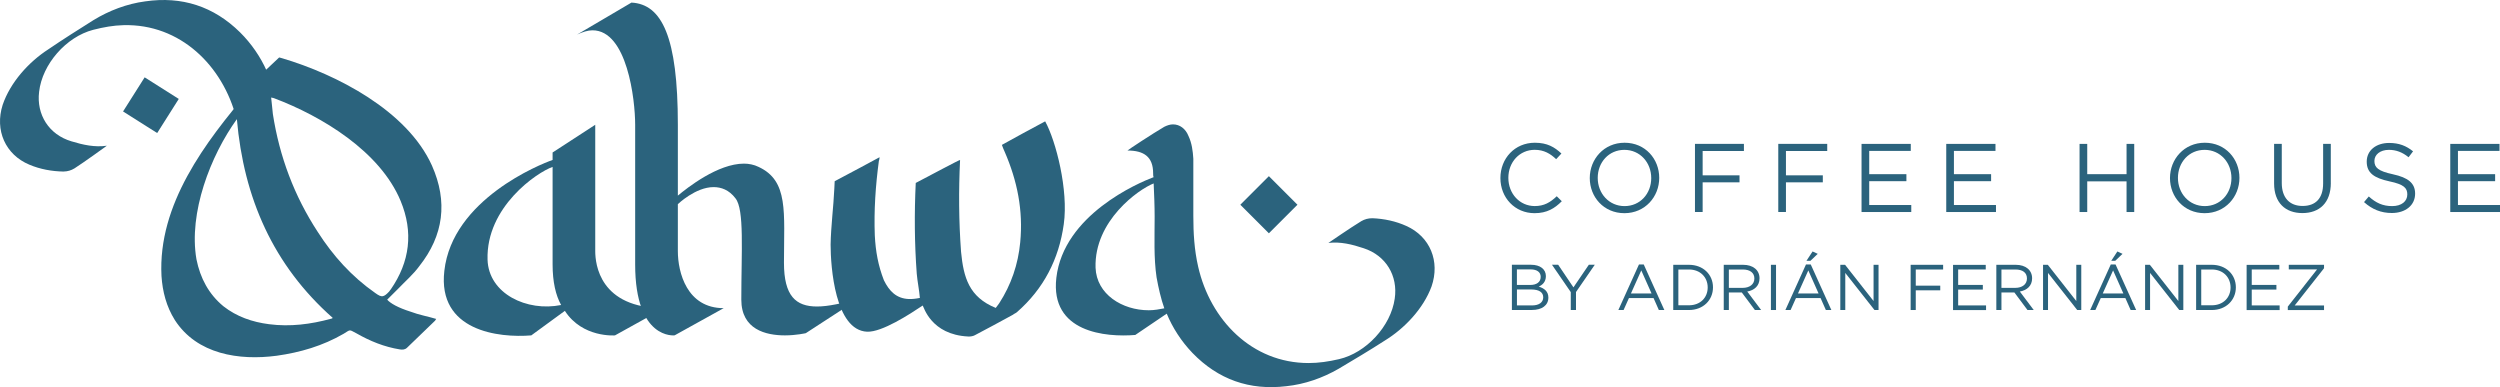
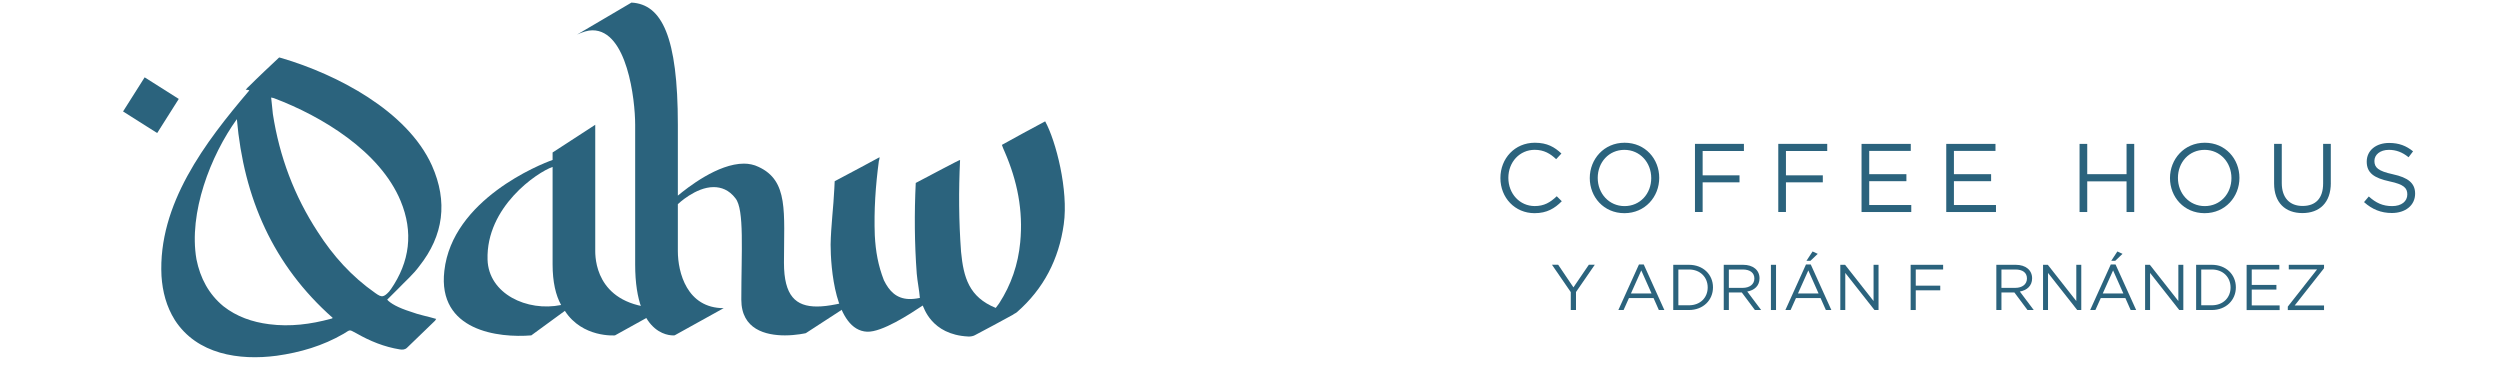
<svg xmlns="http://www.w3.org/2000/svg" id="Capa_1" viewBox="0 0 713.36 110.47">
  <g id="Capa_1-2">
    <path d="M114.08,99.7c-4.41-.71-8.46-2.35-12.36-4.58-1.29-.7-1.62-.91-2.02-.82-.27.06-.64.29-1.63.93-6.01,3.48-12.39,5.33-19.12,6.28-10.72,1.42-22.74-.4-29.05-10.17-2.42-3.85-3.53-8.13-3.82-12.59-1.06-20.43,12.5-38.21,25.05-52.93-.2-.24-1.03-.19-1.03-.19.21-.33.79-.89,1.03-1.08,2.54-2.55,5.93-5.72,8.51-8.14,0,0,.14-.03.9.22,15.47,4.59,35.64,14.92,42.71,30.61,4.58,10.3,3.35,19.92-3.6,28.7-1.73,2.37-3.99,4.3-6.05,6.46-1.03,1.08-2.09,2.03-3.12,3.11.95,1.06,3.06,2.28,6.72,3.44,2.33.89,4.83,1.32,7.26,2.05-.1.16-.21.33-.31.5-2.67,2.58-5.35,5.16-8.03,7.75-.59.55-1.3.57-2.04.45ZM94.42,90.96c.27-.06.41-.09.51-.26-16.97-15.01-25.39-34.21-27.34-56.71-7.55,10.48-13.81,26.75-11.54,39.97,1.08,5.42,3.52,9.97,7.69,13.42,3.78,2.97,8.24,4.52,13.05,5.13,5.98.78,11.89.02,17.63-1.55ZM109.25,84.51c.54-.12,1.02-.51,1.7-1.23.24-.2.31-.5.55-.69,5.45-7.88,6.52-16.34,2.81-25.27-5.86-14.11-22.42-24.12-36.04-29.27-.17-.1-.3-.07-.9-.22.23,1.65.29,3.19.49,4.7,1.89,12.18,6.11,23.4,12.81,33.65,4.36,6.81,9.65,12.7,16.38,17.41,1.03.75,1.66,1.04,2.2.92Z" style="fill:#2b637d;" />
    <path d="M126.79,77.29c2.28-20.39,27.39-30.43,30.89-31.65v-2.13l12.17-7.91v36.06c0,3.65,1.22,16.28,19.63,16.28l-14,7.76s-9.28.76-14.3-7l-9.58,7c-9.29.76-26.79-1.22-24.81-18.41ZM160.11,87.03c-1.52-2.74-2.43-6.54-2.43-11.56v-27.84c-4.41,1.52-19.02,11.41-18.56,26.47.3,9.73,11.25,14.91,20.99,12.93Z" style="fill:#2b637d;" />
    <path d="M224,95.7c-5.48,0-12.47-1.67-12.47-10.2,0-13.85.91-25.71-1.67-28.91-1.83-2.43-4.11-3.2-6.24-3.2-5.17,0-10.2,4.87-10.2,4.87v13.39c0,6.09,2.59,16.28,13.08,16.28l-14,7.76s-11.26,1.37-11.26-20.24v-39.87c0-7.15-2.28-26.93-12.17-26.93-1.37,0-2.74.46-4.41,1.22l15.52-9.13c8.67.46,13.24,9.74,13.24,34.84v20.24c2.74-2.28,11.41-9.13,18.87-9.13,1.37,0,2.89.3,4.11.91,8.67,3.96,7.3,12.93,7.3,27.39,0,9.44,3.35,12.47,9.43,12.47,3.19,0,7.3-.91,12.02-2.28l-15.22,9.89s-2.73.63-5.93.63Z" style="fill:#2b637d;" />
    <path d="M276.27,96.02c-10.64-.51-12.7-8.52-12.98-8.84-3.62,2.42-11.64,7.67-15.89,7.47-9.12-.43-10.39-18.47-10.39-24.87.1-5.33.81-10.62,1.06-15.94.07-1.52.1-2.13.1-2.13,2.97-1.53,12.03-6.43,12.81-6.85,0,0-.04.76-.2,1.06-.95,7.11-1.43,14.1-1.16,21.27.24,4.58.96,8.58,2.59,12.77,1.53,3.12,3.56,5.2,7.06,5.36.91.04,1.98-.06,3.21-.31-.19-2.29-.69-4.6-.89-6.9-.65-8.71-.7-17.25-.29-25.91,3.75-1.95,12.35-6.57,12.65-6.56-.42,8.81-.37,17.35.28,26.21.71,7.35,2.28,12.91,9.9,16.01.33-.44.65-.88.98-1.32,3.45-5.32,5.41-11.17,6-17.38.89-9.1-.84-17.56-4.41-25.8-.28-.62-.55-1.24-.82-2.02,4.07-2.24,8.13-4.49,12.35-6.72,3.09,5.63,6.68,19.66,5.31,29.35-1.39,9.99-5.75,18.46-13.38,25.11-.32.29-.78.42-1.1.71-3.59,1.96-7.19,3.92-10.94,5.88-.48.26-1.24.38-1.85.35Z" style="fill:#2b637d;" />
-     <path d="M340.24,100.69c-3.18-3.32-5.66-7.18-7.32-11.19l-8.98,6.08c-8.43.69-24.31-.69-22.52-16.3,2.07-17.96,23.34-27.07,27.76-28.73-.14-.27-.14-.69-.14-1.11,0-4.7-2.63-6.49-7.32-6.49.27-.28,7.18-4.83,10.5-6.77.83-.41,1.66-.69,2.49-.69,1.94,0,3.59,1.24,4.42,3.32.97,2.07,1.24,4.28,1.38,6.49v16.3c0,4.84.27,9.67,1.38,14.5,3.46,15.2,15.33,27.49,31.5,27.49,2.9,0,5.66-.41,8.7-1.11,7.74-1.8,14.78-9.39,15.89-17.27.96-6.49-2.49-12.29-8.84-14.37-3.32-1.11-6.63-1.93-10.09-1.52,0,0,6.63-4.56,9.4-6.22.96-.55,1.93-.83,3.18-.83,3.32.14,6.63.83,9.67,2.21,6.77,3.04,9.67,10.08,7.18,17.27-2.35,6.35-7.74,12.02-13.4,15.47-4.28,2.76-8.7,5.39-13.12,8.01-4.56,2.63-9.67,4.42-14.92,4.97-10.5,1.26-19.47-1.92-26.8-9.51ZM327.81,88.53c1.52,0,3.04-.28,4.42-.55-.97-2.76-1.66-5.8-2.21-8.84-.83-5.66-.55-11.47-.55-17.27,0-3.18-.14-6.36-.28-9.53-4.28,1.66-16.99,10.64-16.58,24.04.28,7.59,7.6,12.15,15.2,12.15ZM370.22,58.42l-8.15,8.15-8.15-8.15,8.15-8.15,8.15,8.15Z" style="fill:#2b637d;" />
-     <path d="M8.38,46.99c3.07,1.3,6.41,1.9,9.72,1.96,1.24-.03,2.2-.33,3.16-.91,2.72-1.73,9.23-6.46,9.23-6.46-3.44.5-6.78-.24-10.12-1.26-6.41-1.91-10.01-7.61-9.21-14.13.9-7.9,7.74-15.68,15.43-17.68,3.02-.77,5.77-1.26,8.67-1.33,16.16-.42,28.36,11.55,32.21,26.65l8.89-13.82-.27.19c-1.76-3.96-4.35-7.76-7.61-10.99C60.96,1.81,51.9-1.13,41.44.39c-5.23.69-10.3,2.62-14.78,5.36-4.35,2.74-8.7,5.48-12.91,8.35-5.57,3.6-10.81,9.41-12.99,15.82-2.31,7.24.77,14.21,7.62,17.07Z" style="fill:#2b637d;" />
    <rect x="37.3" y="24.25" width="11.52" height="11.52" transform="translate(-5.32 50.36) rotate(-57.68)" style="fill:#2b637d;" />
    <path d="M437.88,60.83c-5.61,0-9.75-4.41-9.75-10.02s4.11-10.08,9.83-10.08c3.53,0,5.64,1.25,7.58,3.08l-1.5,1.61c-1.64-1.56-3.47-2.67-6.11-2.67-4.3,0-7.53,3.47-7.53,8s3.25,8.05,7.53,8.05c2.67,0,4.41-1.03,6.28-2.8l1.44,1.42c-2.03,2.05-4.25,3.41-7.77,3.41Z" style="fill:#2b637d;" />
    <path d="M463.51,60.83c-5.91,0-9.88-4.64-9.88-10.02s4.03-10.08,9.94-10.08,9.88,4.64,9.88,10.02c0,5.39-4.03,10.08-9.94,10.08ZM463.51,42.76c-4.44,0-7.61,3.55-7.61,8s3.22,8.05,7.66,8.05,7.61-3.55,7.61-8-3.22-8.05-7.66-8.05Z" style="fill:#2b637d;" />
    <path d="M497.61,43.09h-11.77v6.94h10.52v2h-10.52v8.47h-2.19v-19.44h13.97v2.03h0Z" style="fill:#2b637d;" />
    <path d="M521.38,43.09h-11.77v6.94h10.52v2h-10.52v8.47h-2.19v-19.44h13.97v2.03h0Z" style="fill:#2b637d;" />
    <path d="M545.23,43.06h-11.86v6.64h10.61v2h-10.61v6.8h12v2h-14.19v-19.44h14.05v2Z" style="fill:#2b637d;" />
    <path d="M569.4,43.06h-11.86v6.64h10.61v2h-10.61v6.8h12v2h-14.19v-19.44h14.05v2Z" style="fill:#2b637d;" />
    <path d="M595.58,51.75v8.75h-2.19v-19.44h2.19v8.64h11.22v-8.64h2.19v19.44h-2.19v-8.75h-11.22Z" style="fill:#2b637d;" />
    <path d="M629.07,60.83c-5.91,0-9.88-4.64-9.88-10.02s4.03-10.08,9.94-10.08,9.88,4.64,9.88,10.02-4.02,10.08-9.94,10.08ZM629.07,42.76c-4.44,0-7.61,3.55-7.61,8s3.22,8.05,7.66,8.05,7.61-3.55,7.61-8-3.21-8.05-7.66-8.05Z" style="fill:#2b637d;" />
    <path d="M665.09,52.19c0,5.67-3.25,8.61-8.11,8.61s-8.08-2.94-8.08-8.44v-11.3h2.19v11.16c0,4.19,2.22,6.55,5.94,6.55s5.86-2.17,5.86-6.42v-11.3h2.19v11.14h.01Z" style="fill:#2b637d;" />
    <path d="M682.81,49.73c4.33.94,6.33,2.53,6.33,5.52,0,3.36-2.78,5.53-6.64,5.53-3.08,0-5.61-1.03-7.94-3.11l1.36-1.61c2.03,1.83,3.97,2.75,6.66,2.75s4.33-1.36,4.33-3.33c0-1.83-.97-2.86-5.05-3.72-4.47-.97-6.53-2.42-6.53-5.64s2.69-5.33,6.39-5.33c2.83,0,4.86.81,6.83,2.39l-1.28,1.69c-1.81-1.47-3.61-2.11-5.61-2.11-2.53,0-4.14,1.39-4.14,3.17.01,1.85,1.01,2.88,5.29,3.8Z" style="fill:#2b637d;" />
-     <path d="M713.22,43.06h-11.86v6.64h10.61v2h-10.61v6.8h12v2h-14.19v-19.44h14.05v2Z" style="fill:#2b637d;" />
-     <path d="M441.11,78.78c0,1.7-1.03,2.56-2.05,3,1.53.46,2.76,1.35,2.76,3.13,0,2.23-1.86,3.54-4.68,3.54h-5.73v-12.9h5.49c2.55,0,4.21,1.26,4.21,3.23ZM439.63,78.99c0-1.29-1.01-2.12-2.86-2.12h-3.93v4.44h3.82c1.76,0,2.97-.79,2.97-2.32ZM440.35,84.83c0-1.42-1.18-2.23-3.43-2.23h-4.07v4.55h4.33c1.96,0,3.17-.86,3.17-2.32Z" style="fill:#2b637d;" />
    <path d="M449.68,88.46h-1.47v-5.11l-5.36-7.8h1.77l4.35,6.45,4.39-6.45h1.7l-5.36,7.78v5.13h-.02Z" style="fill:#2b637d;" />
    <path d="M474.91,88.46h-1.57l-1.51-3.41h-7.02l-1.53,3.41h-1.49l5.88-13h1.36l5.88,13ZM468.33,77.16l-2.95,6.58h5.88l-2.93-6.58Z" style="fill:#2b637d;" />
    <path d="M481.93,88.46h-4.48v-12.9h4.48c4.06,0,6.86,2.78,6.86,6.43s-2.8,6.47-6.86,6.47ZM481.93,76.9h-3.02v10.21h3.02c3.26,0,5.35-2.21,5.35-5.09s-2.09-5.12-5.35-5.12Z" style="fill:#2b637d;" />
    <path d="M500.75,88.46l-3.74-5.01h-3.69v5.01h-1.46v-12.9h5.55c2.84,0,4.66,1.53,4.66,3.85,0,2.16-1.47,3.41-3.5,3.78l3.96,5.27h-1.78ZM497.3,76.9h-3.98v5.24h3.96c1.94,0,3.32-1,3.32-2.67,0-1.61-1.21-2.57-3.3-2.57Z" style="fill:#2b637d;" />
    <path d="M506.78,75.56v12.9h-1.46v-12.9h1.46Z" style="fill:#2b637d;" />
    <path d="M522.57,88.46h-1.57l-1.51-3.41h-7.02l-1.53,3.41h-1.49l5.88-13h1.36l5.88,13ZM515.99,77.16l-2.95,6.58h5.88l-2.93-6.58ZM515.46,74.42l1.75-2.67,1.47.68-2.08,1.99h-1.14Z" style="fill:#2b637d;" />
    <path d="M534.61,75.56h1.42v12.9h-1.16l-8.33-10.58v10.58h-1.42v-12.9h1.36l8.13,10.34v-10.34Z" style="fill:#2b637d;" />
    <path d="M554.47,76.9h-7.82v4.61h6.99v1.33h-6.99v5.62h-1.46v-12.9h9.27v1.34h.01Z" style="fill:#2b637d;" />
-     <path d="M566.62,76.89h-7.87v4.41h7.04v1.33h-7.04v4.52h7.96v1.33h-9.42v-12.9h9.33v1.31h0Z" style="fill:#2b637d;" />
    <path d="M578.53,88.46l-3.74-5.01h-3.69v5.01h-1.46v-12.9h5.55c2.84,0,4.66,1.53,4.66,3.85,0,2.16-1.47,3.41-3.5,3.78l3.96,5.27h-1.78ZM575.08,76.9h-3.98v5.24h3.96c1.94,0,3.32-1,3.32-2.67s-1.22-2.57-3.3-2.57Z" style="fill:#2b637d;" />
    <path d="M592.46,75.56h1.42v12.9h-1.16l-8.33-10.58v10.58h-1.42v-12.9h1.36l8.13,10.34v-10.34Z" style="fill:#2b637d;" />
    <path d="M609.54,88.46h-1.57l-1.51-3.41h-7.02l-1.53,3.41h-1.49l5.88-13h1.36l5.88,13ZM602.96,77.16l-2.95,6.58h5.88l-2.93-6.58ZM602.43,74.42l1.75-2.67,1.47.68-2.08,1.99h-1.14Z" style="fill:#2b637d;" />
    <path d="M621.58,75.56h1.42v12.9h-1.16l-8.33-10.58v10.58h-1.42v-12.9h1.36l8.13,10.34v-10.34Z" style="fill:#2b637d;" />
    <path d="M631.13,88.46h-4.48v-12.9h4.48c4.06,0,6.86,2.78,6.86,6.43s-2.81,6.47-6.86,6.47ZM631.13,76.9h-3.02v10.21h3.02c3.26,0,5.35-2.21,5.35-5.09-.01-2.87-2.09-5.12-5.35-5.12Z" style="fill:#2b637d;" />
-     <path d="M650.39,76.89h-7.87v4.41h7.04v1.33h-7.04v4.52h7.96v1.33h-9.42v-12.9h9.33v1.31h0Z" style="fill:#2b637d;" />
+     <path d="M650.39,76.89h-7.87v4.41h7.04v1.33h-7.04v4.52h7.96v1.33h-9.42v-12.9h9.33h0Z" style="fill:#2b637d;" />
    <path d="M653.09,76.87v-1.31h10.06v.98l-8.37,10.62h8.37v1.31h-10.34v-.98l8.35-10.62h-8.07Z" style="fill:#2b637d;" />
  </g>
</svg>